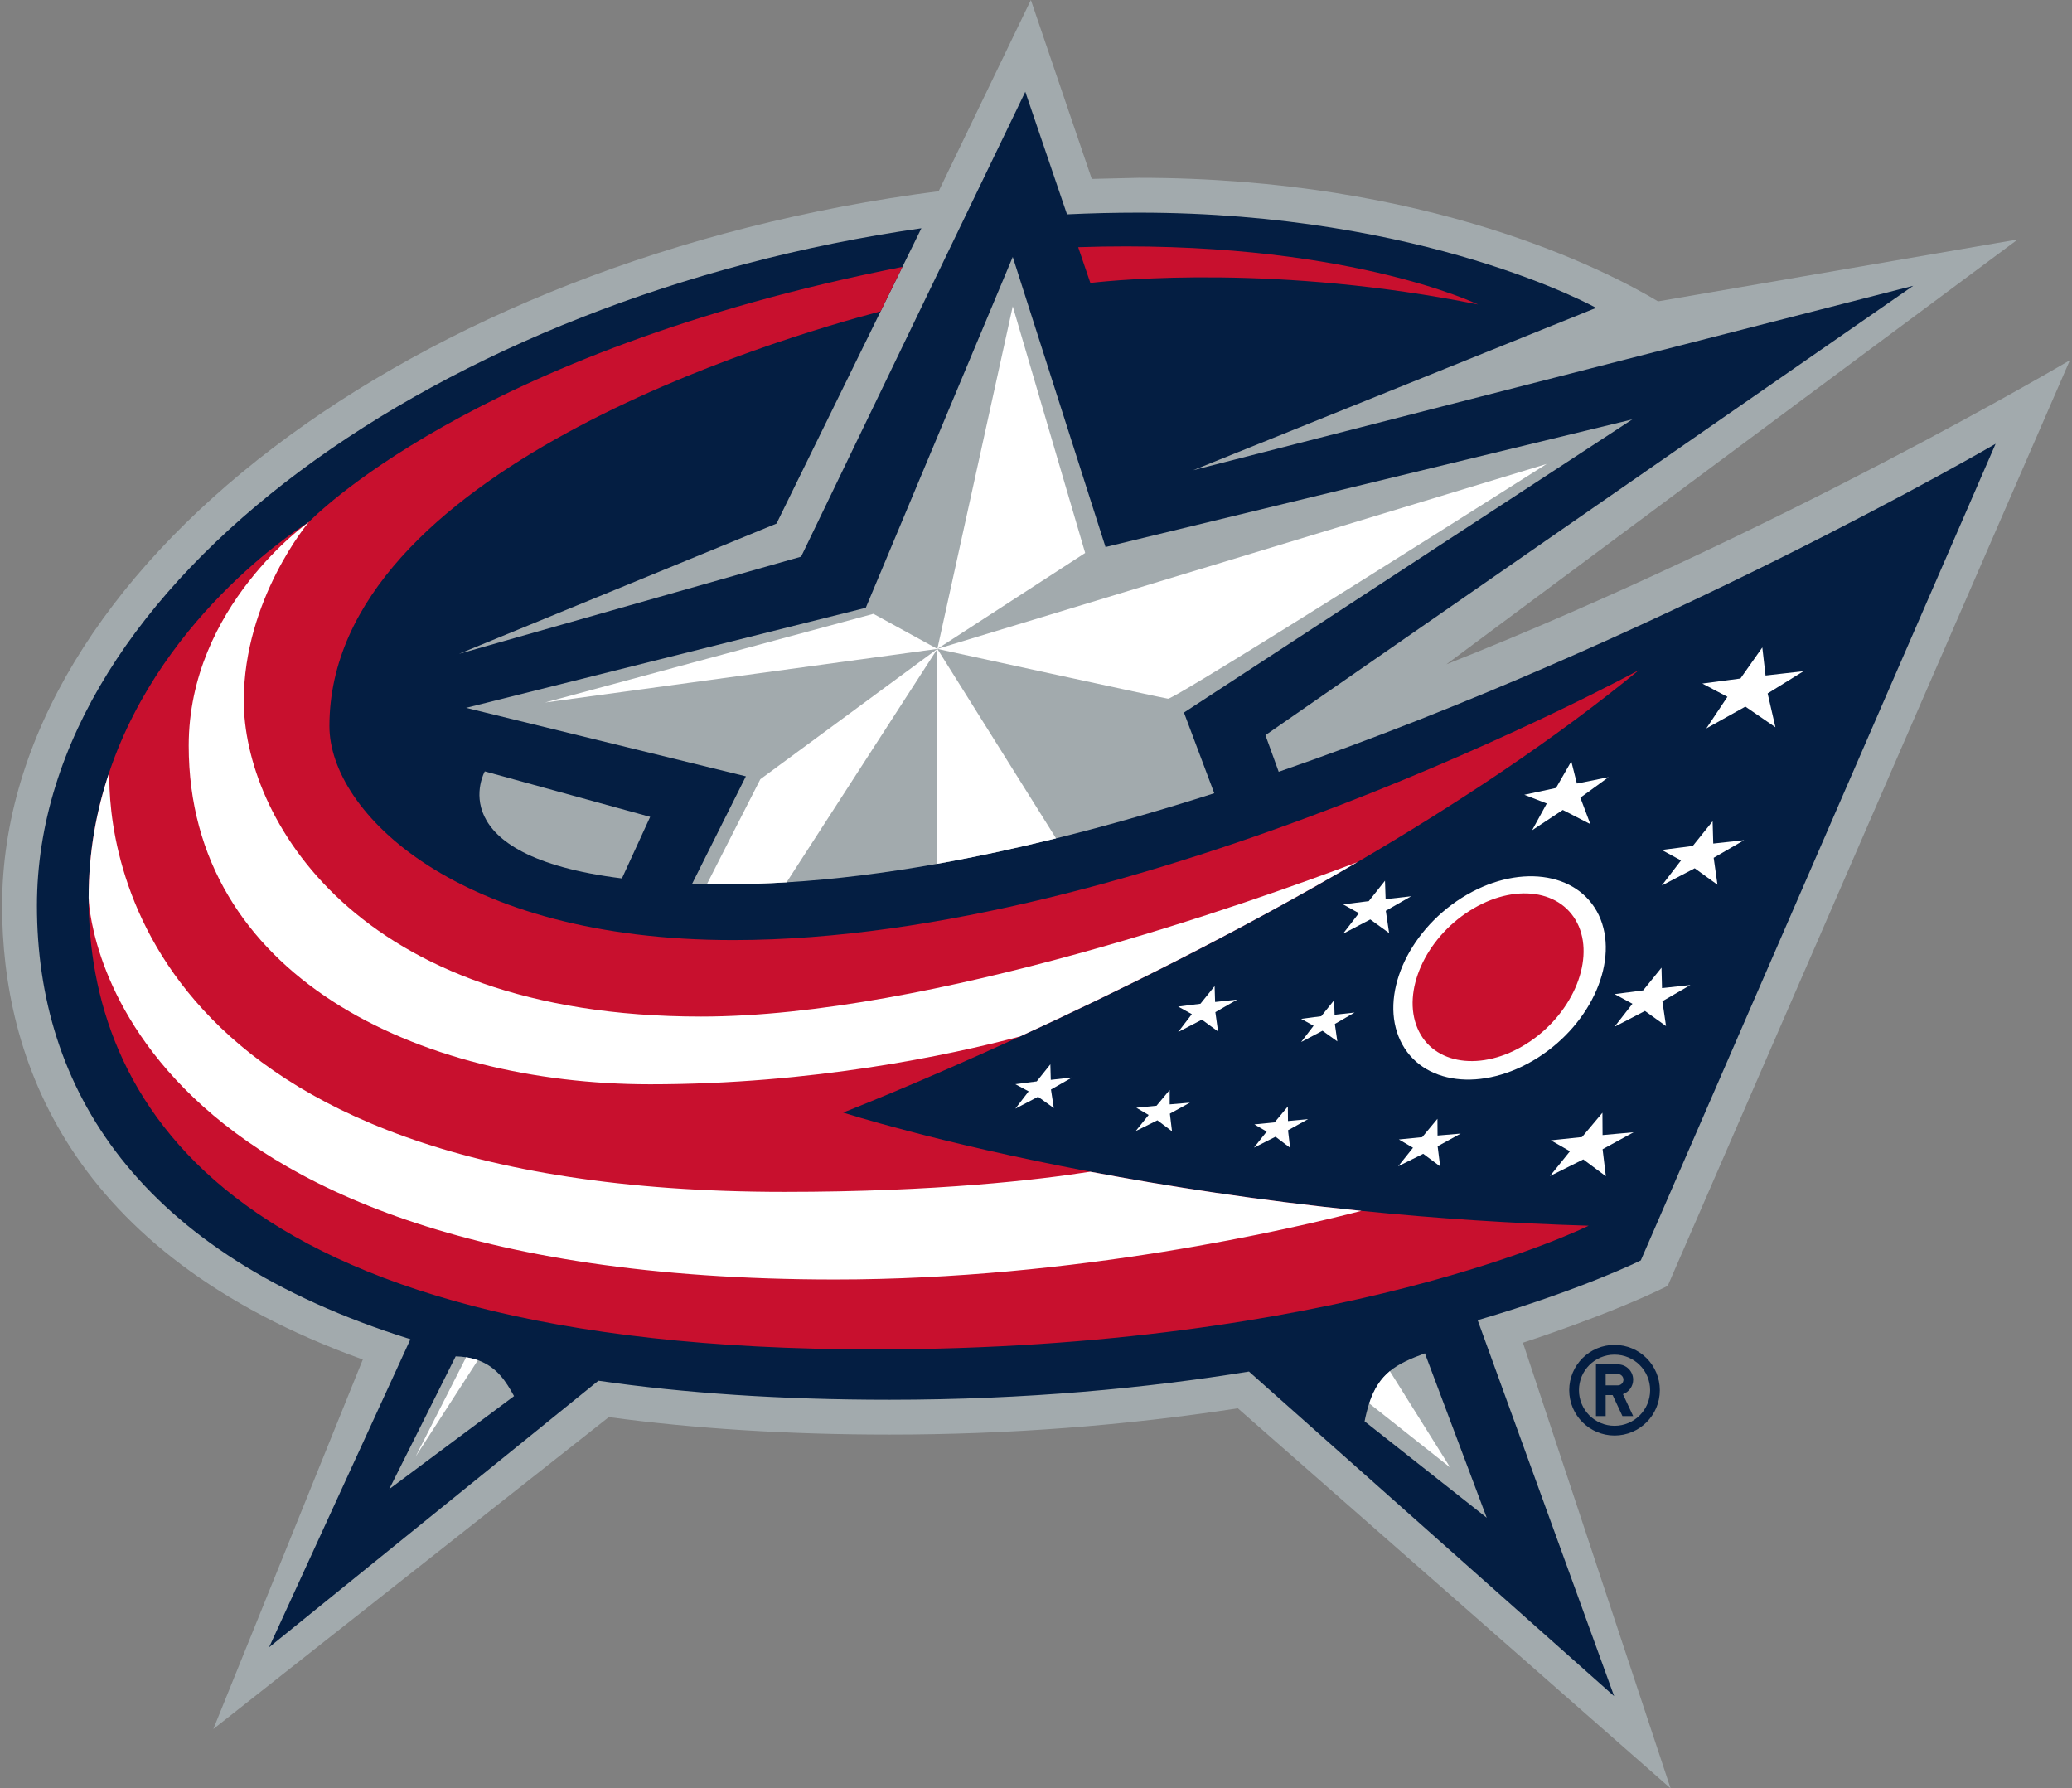
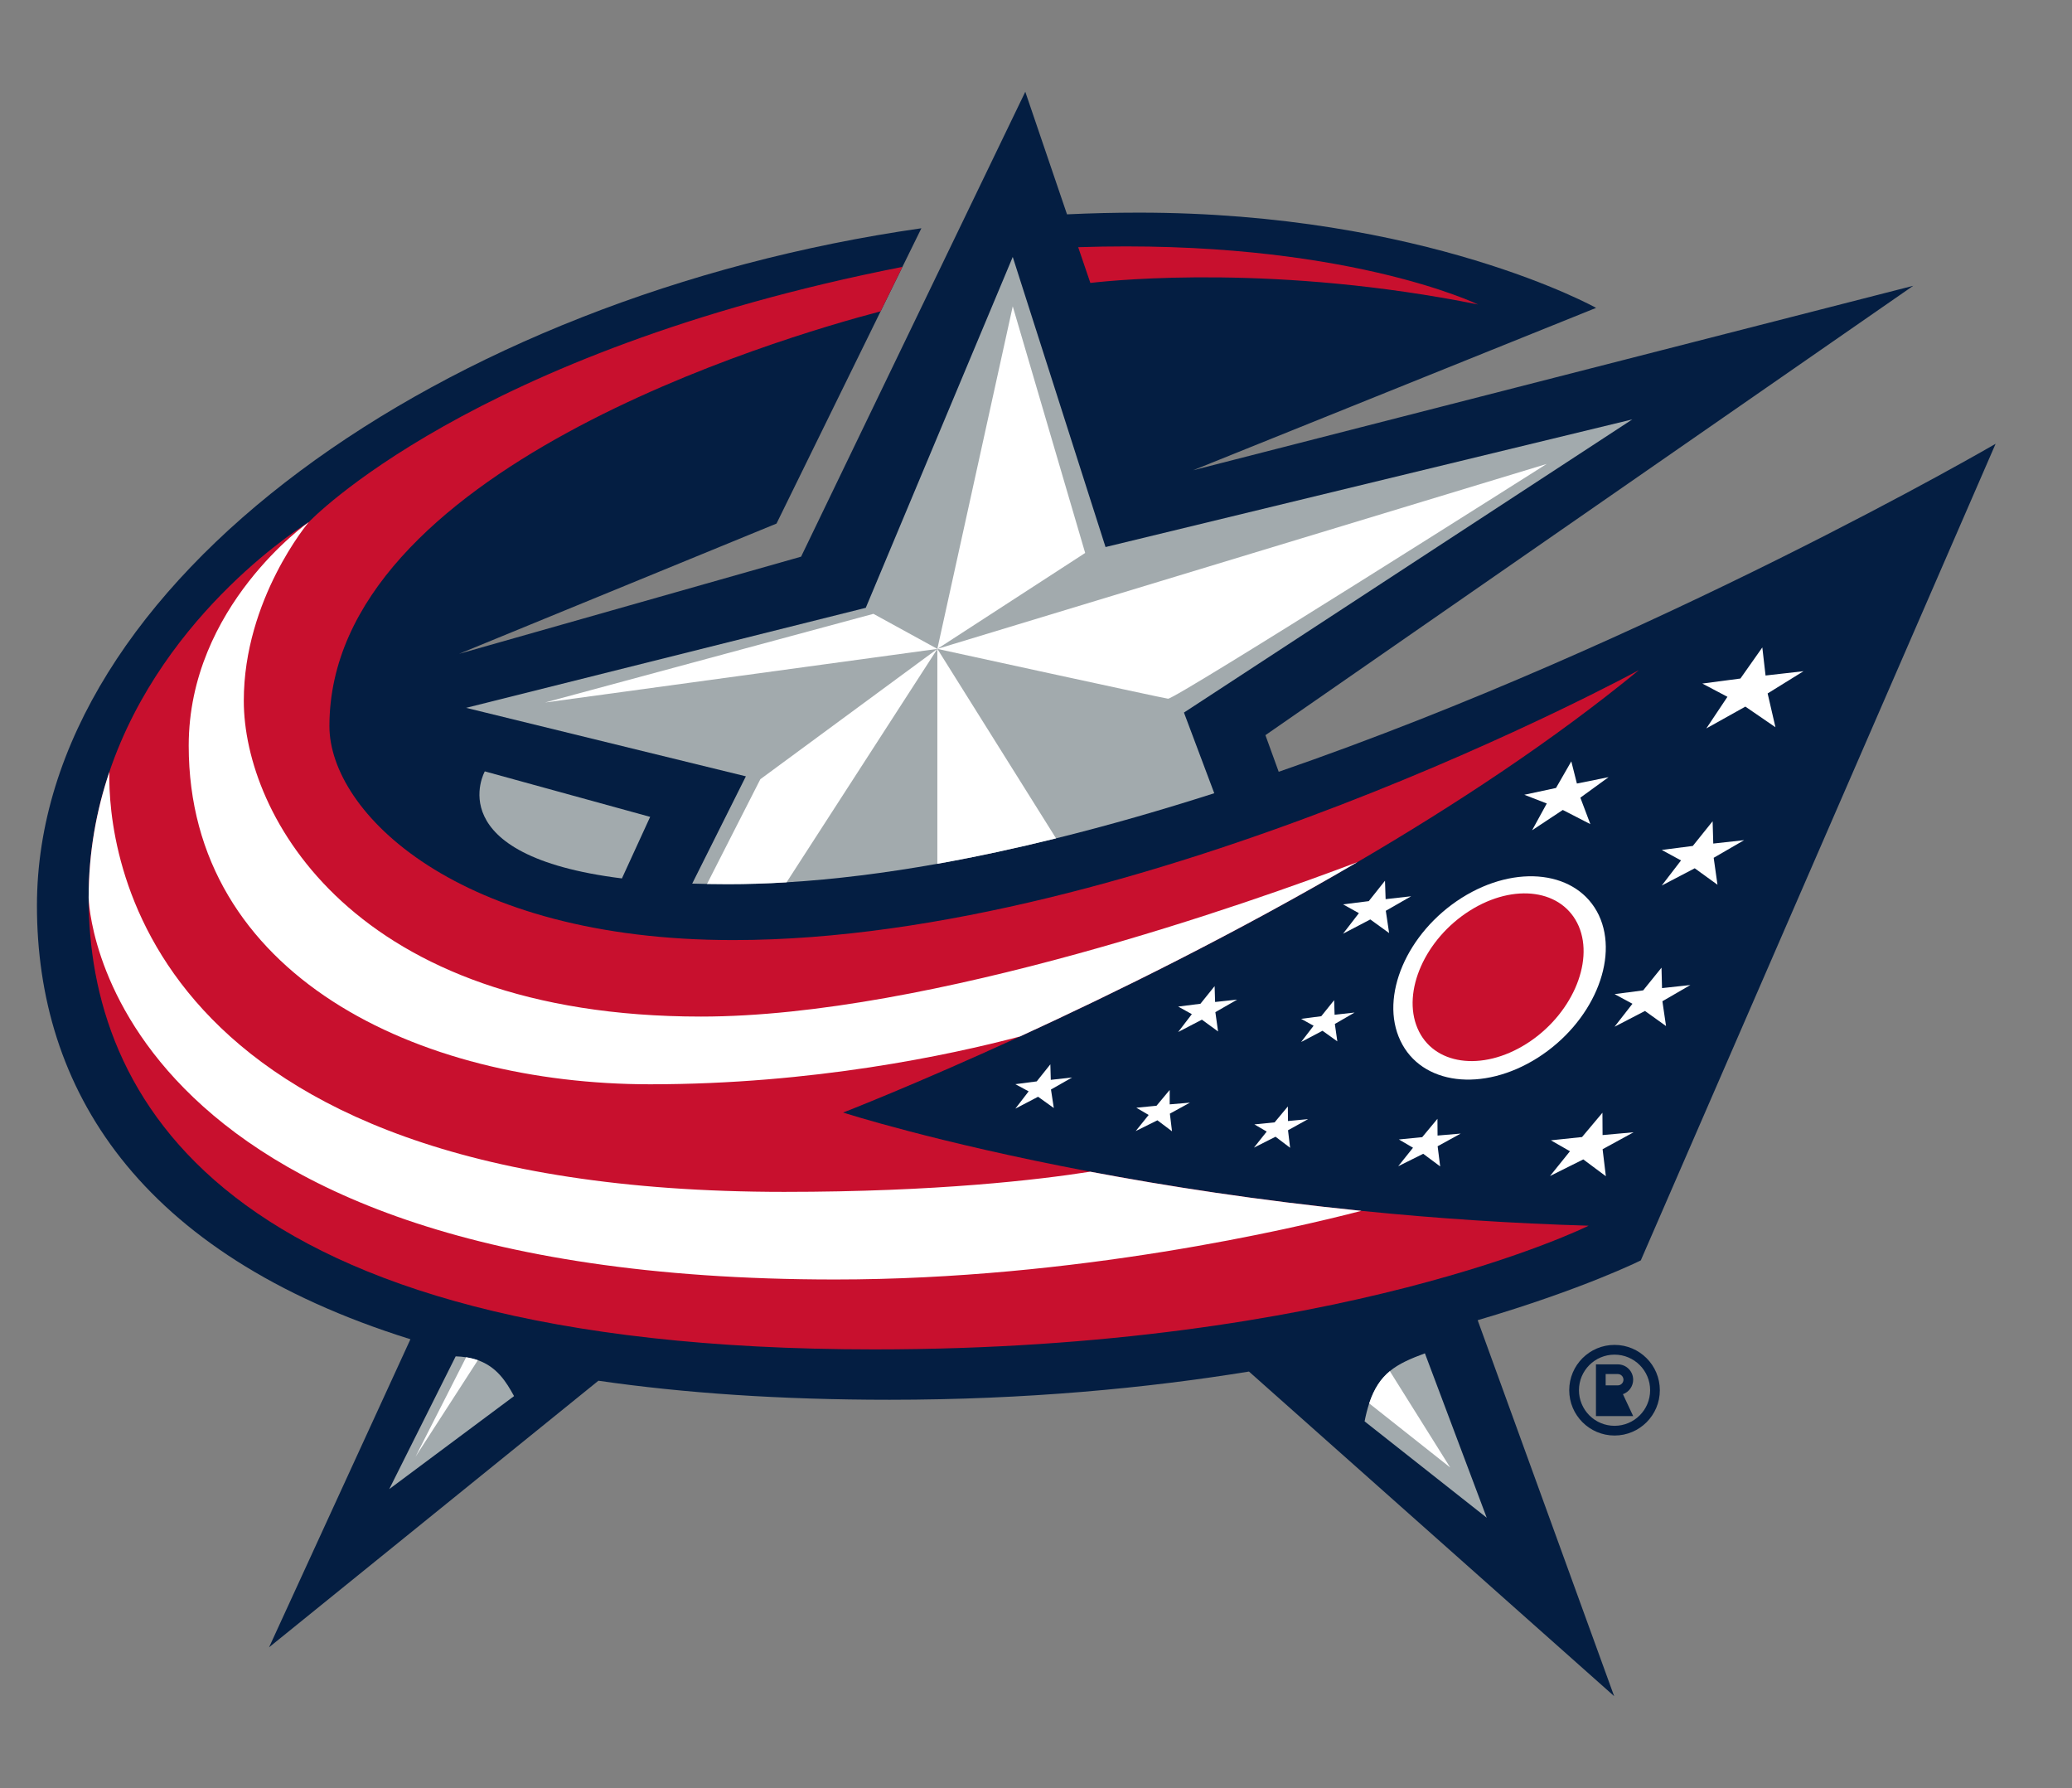
<svg xmlns="http://www.w3.org/2000/svg" width="686" height="592" viewBox="0 0 686 592" fill="none">
  <rect x="0" y="0" width="686" height="592" fill="#808080" stroke="none" />
-   <path d="M534.546 445.2C526.264 445.2 519.541 451.914 519.541 460.202C519.541 468.48 526.264 475.202 534.546 475.202C542.828 475.202 549.541 468.48 549.541 460.202C549.541 451.914 542.828 445.2 534.546 445.2ZM534.546 471.984C532.998 471.986 531.466 471.682 530.036 471.09C528.606 470.498 527.306 469.631 526.212 468.536C525.118 467.442 524.25 466.143 523.658 464.713C523.067 463.282 522.763 461.75 522.764 460.202C522.764 453.692 528.028 448.428 534.546 448.428C541.056 448.428 546.326 453.692 546.326 460.202C546.326 466.714 541.056 471.984 534.546 471.984ZM540.71 456.725C540.71 456.057 540.578 455.396 540.322 454.779C540.066 454.162 539.691 453.602 539.218 453.13C538.745 452.658 538.184 452.284 537.567 452.029C536.949 451.773 536.288 451.643 535.62 451.643H528.392V468.765H531.605V461.811H533.911L537.157 468.765H540.71L537.321 461.515C538.311 461.164 539.168 460.515 539.775 459.657C540.382 458.8 540.708 457.776 540.71 456.725ZM535.62 458.597H531.605V454.85H535.62C536.652 454.85 537.497 455.689 537.497 456.725C537.495 457.222 537.297 457.698 536.945 458.049C536.593 458.4 536.117 458.597 535.62 458.597Z" fill="#041E42" />
-   <path d="M552.149 425.661L685.299 119.24C685.299 119.24 588.937 176.306 478.844 219.921L668.023 79.271L548.948 99.761C531.908 89.554 472.678 58.857 377.008 58.857C377.008 58.857 368.623 59.055 361.465 59.227C357.953 48.9 341.3 0 341.3 0L310.771 63.295C136.417 85.715 0.699 188.69 0.699 299.806C0.699 349.462 22.009 414.771 120.121 450.042L70.628 572.363L201.569 469.105C229.705 472.903 260.863 474.888 294.517 474.888C333.903 474.888 372.636 471.908 409.825 466.191L553.103 592L504.213 444.48C504.213 444.48 533.038 435.174 552.149 425.661Z" fill="#A2AAAD" />
+   <path d="M534.546 445.2C526.264 445.2 519.541 451.914 519.541 460.202C519.541 468.48 526.264 475.202 534.546 475.202C542.828 475.202 549.541 468.48 549.541 460.202C549.541 451.914 542.828 445.2 534.546 445.2ZM534.546 471.984C532.998 471.986 531.466 471.682 530.036 471.09C528.606 470.498 527.306 469.631 526.212 468.536C525.118 467.442 524.25 466.143 523.658 464.713C523.067 463.282 522.763 461.75 522.764 460.202C522.764 453.692 528.028 448.428 534.546 448.428C541.056 448.428 546.326 453.692 546.326 460.202C546.326 466.714 541.056 471.984 534.546 471.984ZM540.71 456.725C540.71 456.057 540.578 455.396 540.322 454.779C540.066 454.162 539.691 453.602 539.218 453.13C538.745 452.658 538.184 452.284 537.567 452.029C536.949 451.773 536.288 451.643 535.62 451.643H528.392V468.765H531.605H533.911L537.157 468.765H540.71L537.321 461.515C538.311 461.164 539.168 460.515 539.775 459.657C540.382 458.8 540.708 457.776 540.71 456.725ZM535.62 458.597H531.605V454.85H535.62C536.652 454.85 537.497 455.689 537.497 456.725C537.495 457.222 537.297 457.698 536.945 458.049C536.593 458.4 536.117 458.597 535.62 458.597Z" fill="#041E42" />
  <path d="M660.707 146.909C660.707 146.909 548.412 212.297 423.355 255.485L418.957 243.361L633.429 94.608L395.033 155.66L528.441 101.918C528.441 101.918 471.95 70.39 377.009 70.39C369.076 70.39 361.159 70.582 353.267 70.953L339.454 30.38L265.228 184.274L151.988 216.436L257.088 173.318L291.556 103.058L298.778 88.344L305.054 75.56C146.836 98.22 12.232 192.538 12.232 299.806C12.232 359.926 45.298 415.005 135.884 443.327L89.087 545.302L198.116 457.062C226.35 461.151 258.363 463.363 294.516 463.363C339.814 463.363 379.681 459.506 413.51 454.025L534.41 561.47L489.23 437.025C524.396 426.679 543.238 417.225 543.238 417.225L660.708 146.908L660.707 146.909Z" fill="#041E42" />
  <path d="M205.906 290.784L215.254 270.406L160.511 255.346C160.511 255.346 144.937 283.176 205.906 290.784Z" fill="#A2AAAD" />
  <path d="M540.43 138.833L366.021 181.087L335.301 85.055L286.64 201.203L154.32 234.317L246.945 256.987L229.175 292.502C230.776 292.541 232.413 292.584 234.078 292.617C236.304 292.652 238.577 292.682 240.936 292.682C247.33 292.682 253.818 292.477 260.414 292.076C276.562 291.104 293.294 288.978 310.339 285.941C323.296 283.629 336.438 280.788 349.638 277.521C367.063 273.221 384.608 268.154 402.02 262.584L391.985 235.879L540.43 138.833ZM471.758 447.992C467.076 449.732 463.243 451.344 460.145 453.892C457.223 456.303 454.961 459.557 453.311 464.557C452.682 466.509 452.175 468.498 451.793 470.513L492.227 502.413L471.758 447.993V447.992ZM158.211 450.26C156.944 449.828 155.643 449.506 154.321 449.297C153.177 449.127 152.024 449.025 150.868 448.993L128.873 492.939L170.192 462.153C167.57 457.353 164.521 452.508 158.211 450.26Z" fill="#A2AAAD" />
  <path d="M360.951 387.862C309.766 378.184 279.144 368.282 279.144 368.282C279.144 368.282 302.773 359.129 337.696 343.105C368.869 328.797 409.05 309.019 449.416 285.389C481.883 266.401 514.476 244.938 542.617 221.823C542.617 221.823 378.81 311.194 242.755 311.194C151.361 311.194 109.063 268.804 109.063 240.37C109.063 155.654 258.181 111.818 291.557 103.058L298.779 88.344C155.503 116.547 102.223 172.834 102.223 172.834C102.223 172.834 54.331 201.801 36.198 255.558C31.651 268.973 29.337 283.044 29.348 297.208C29.348 361.981 71.798 446.688 289.446 446.688C443.806 446.688 525.976 405.742 525.976 405.742C500.84 405.003 475.74 403.363 450.722 400.824C416.585 397.372 386.249 392.644 360.952 387.862H360.951ZM489.351 100.791C489.351 100.791 444.475 78.946 356.968 81.828L360.998 93.66C370.673 92.543 423.366 87.533 489.351 100.791Z" fill="#C8102E" />
  <path d="M215.245 358.93C269.169 358.93 314.281 349.293 337.698 343.106C368.871 328.797 409.052 309.019 449.418 285.389C415.499 298.251 308.151 336.516 232.11 336.516C116.758 336.516 80.716 269.697 80.716 231.989C80.716 198.275 102.226 172.835 102.226 172.835C102.226 172.835 62.478 200.6 62.478 246.85C62.478 322.936 138.492 358.93 215.245 358.93Z" fill="white" />
  <path d="M259.613 394.545C45.26 394.545 35.733 280.361 36.199 255.559C31.959 268.112 29.348 282.009 29.348 297.209C29.348 297.209 31.577 423.548 276.471 423.548C356.201 423.548 427.974 406.736 450.723 400.826C416.586 397.373 386.25 392.646 360.953 387.863C343.953 390.538 310.133 394.545 259.613 394.545ZM529.347 302.952C522.372 288.324 502.041 285.788 483.903 297.241C465.775 308.741 456.683 329.87 463.643 344.498C470.572 359.138 490.884 361.669 509.036 350.199C527.194 338.689 536.226 317.573 529.347 302.952Z" fill="white" />
  <path d="M347.894 357.46L347.754 352.324L343.235 357.974L336.165 358.895L340.565 361.269L336.165 366.997L343.687 363.06L348.895 366.787L347.959 360.66L354.954 356.677L347.894 357.46ZM402.297 331.685L402.134 326.438L397.444 332.274L390.073 333.207L394.597 335.714L390.057 341.637L397.924 337.543L403.278 341.444L402.383 335.05L409.61 330.904L402.297 331.685ZM441.856 335.917L441.707 331.095L437.447 336.395L430.776 337.261L434.908 339.555L430.776 344.935L437.856 341.213L442.765 344.729L441.945 338.959L448.477 335.183L441.856 335.917ZM387.264 365.577V360.807L382.903 366.034L376.223 366.694L380.3 369.082L376.005 374.422L383.2 370.854L388.03 374.492L387.324 368.649L393.969 365.009L387.264 365.577ZM426.426 371.094L426.383 366.271L422.001 371.534L415.303 372.205L419.383 374.582L415.162 379.897L422.307 376.294L427.132 379.951L426.437 374.149L433.084 370.466L426.426 371.094ZM458.753 297.648L458.545 291.543L453.175 298.305L444.657 299.368L449.903 302.283L444.657 309.085L453.677 304.365L459.914 308.875L458.813 301.497L467.2 296.691L458.753 297.648ZM512.109 265.977L507.246 274.849L517.409 268.122L526.535 272.812L523.227 264.054L532.569 257.262L522.082 259.375L520.228 252.032L515.168 260.842L504.67 263.092L512.109 265.977ZM597.109 222.188L584.542 223.614L583.47 214.321L576.22 224.613L563.61 226.277L571.922 230.665L564.934 241.127L577.859 233.907L587.815 240.737L585.231 229.553L597.109 222.188ZM530.58 375.742L530.534 368.353L523.784 376.393L513.467 377.48L519.785 381.095L513.18 389.297L524.194 383.797L531.668 389.363L530.591 380.427L540.853 374.815L530.58 375.742ZM550.266 327.093L550.091 320.334L544.024 327.841L534.563 329.086L540.475 332.274L534.541 339.881L544.625 334.659L551.592 339.656L550.388 331.443L559.658 326.071L550.266 327.093ZM567.229 279.245L567.016 271.856L560.45 280.035L550.172 281.356L556.554 284.829L550.172 293.136L561.092 287.427L568.628 292.879L567.368 283.957L577.445 278.117L567.229 279.245ZM475.914 370.362L470.866 376.432L463.146 377.197L467.822 379.935L462.917 386.065L471.199 381.935L476.813 386.117L475.974 379.442L483.615 375.25L475.947 375.9L475.914 370.362ZM335.302 101.4L310.34 214.802L359.282 183.046L335.302 101.4ZM512.065 153.584L310.34 214.802C310.34 214.802 384.459 230.979 386.713 231.292C388.996 231.623 512.065 153.584 512.065 153.584Z" fill="white" />
  <path d="M349.64 277.523L310.341 214.803V285.943C323.298 283.63 336.44 280.789 349.64 277.523ZM234.08 292.618C236.306 292.653 238.579 292.683 240.937 292.683C247.332 292.683 253.82 292.478 260.417 292.077L310.341 214.803L251.736 257.942L234.08 292.618Z" fill="white" />
  <path d="M289.17 203.195L180.44 232.552L310.34 214.802L289.17 203.195ZM453.312 464.557L480.122 485.776L460.147 453.892C457.224 456.303 454.962 459.557 453.312 464.557ZM137.576 482.212L158.212 450.26C156.946 449.828 155.644 449.506 154.322 449.297L137.576 482.211V482.212Z" fill="white" />
  <path d="M486.624 301.456C471.857 310.765 464.107 328.205 469.308 340.386C474.467 352.55 490.644 354.844 505.395 345.516C520.145 336.184 527.855 318.755 522.703 306.626C517.452 294.425 501.363 292.152 486.624 301.456Z" fill="#C8102E" />
</svg>